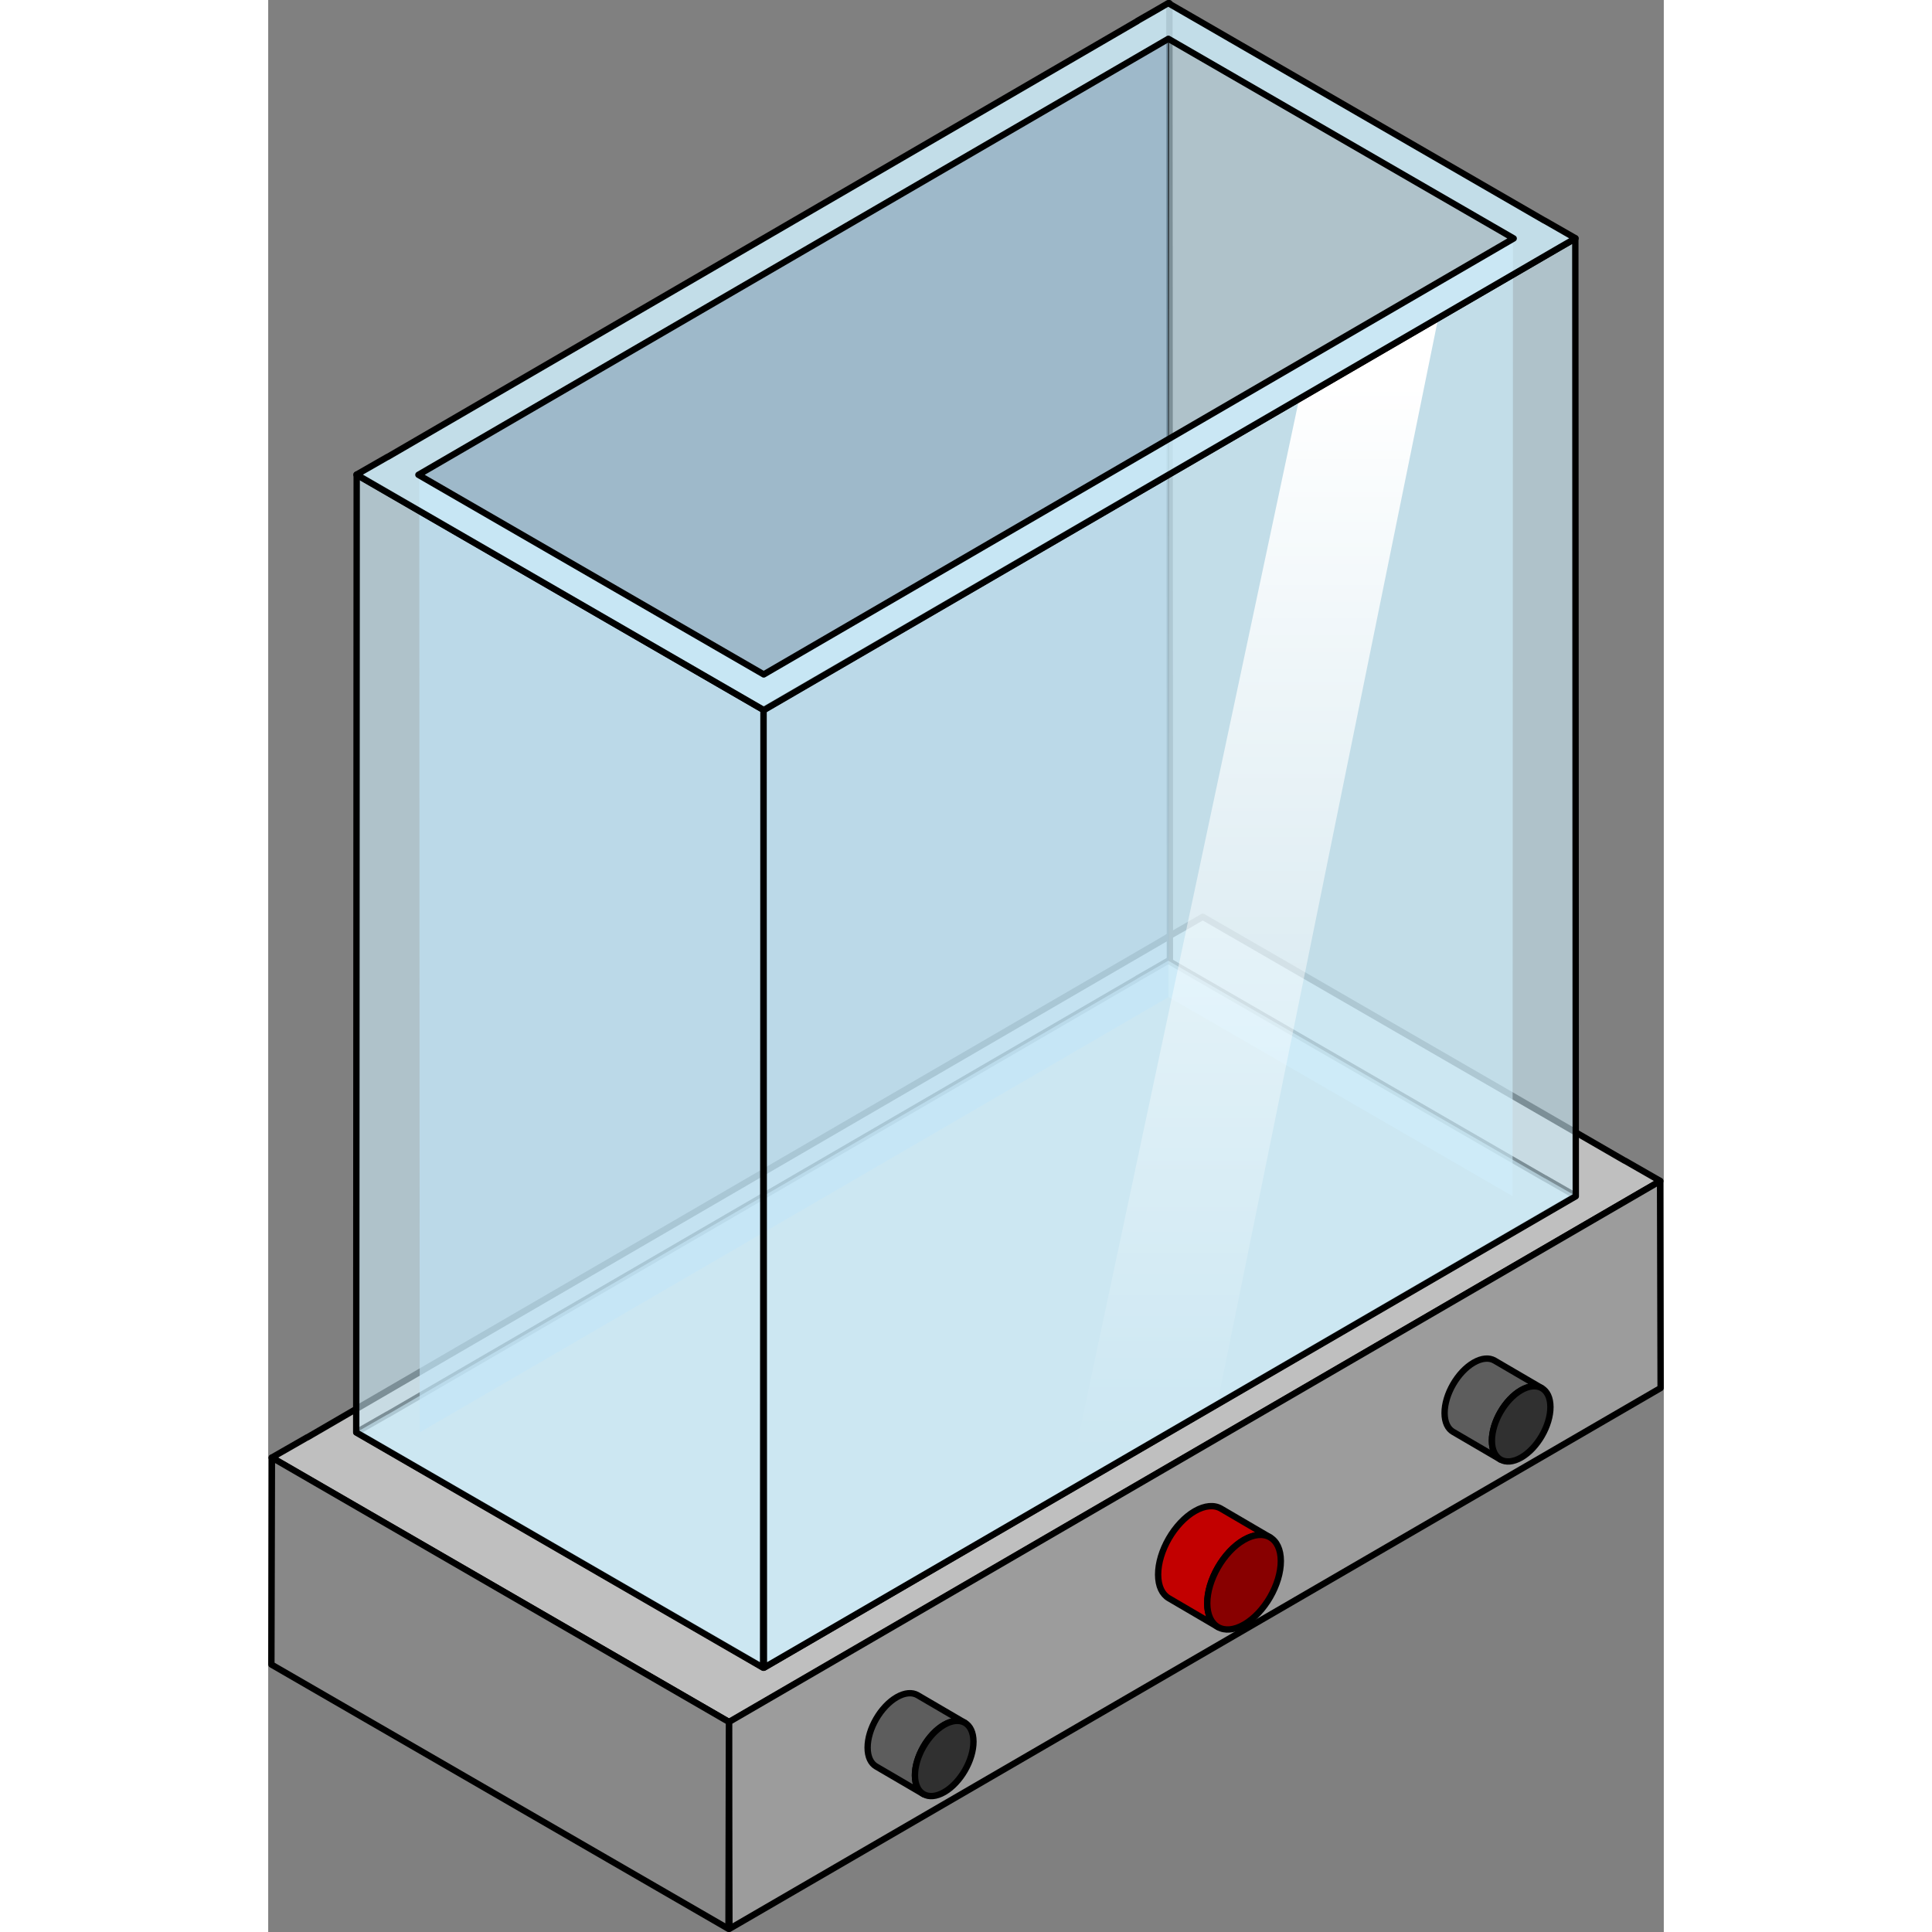
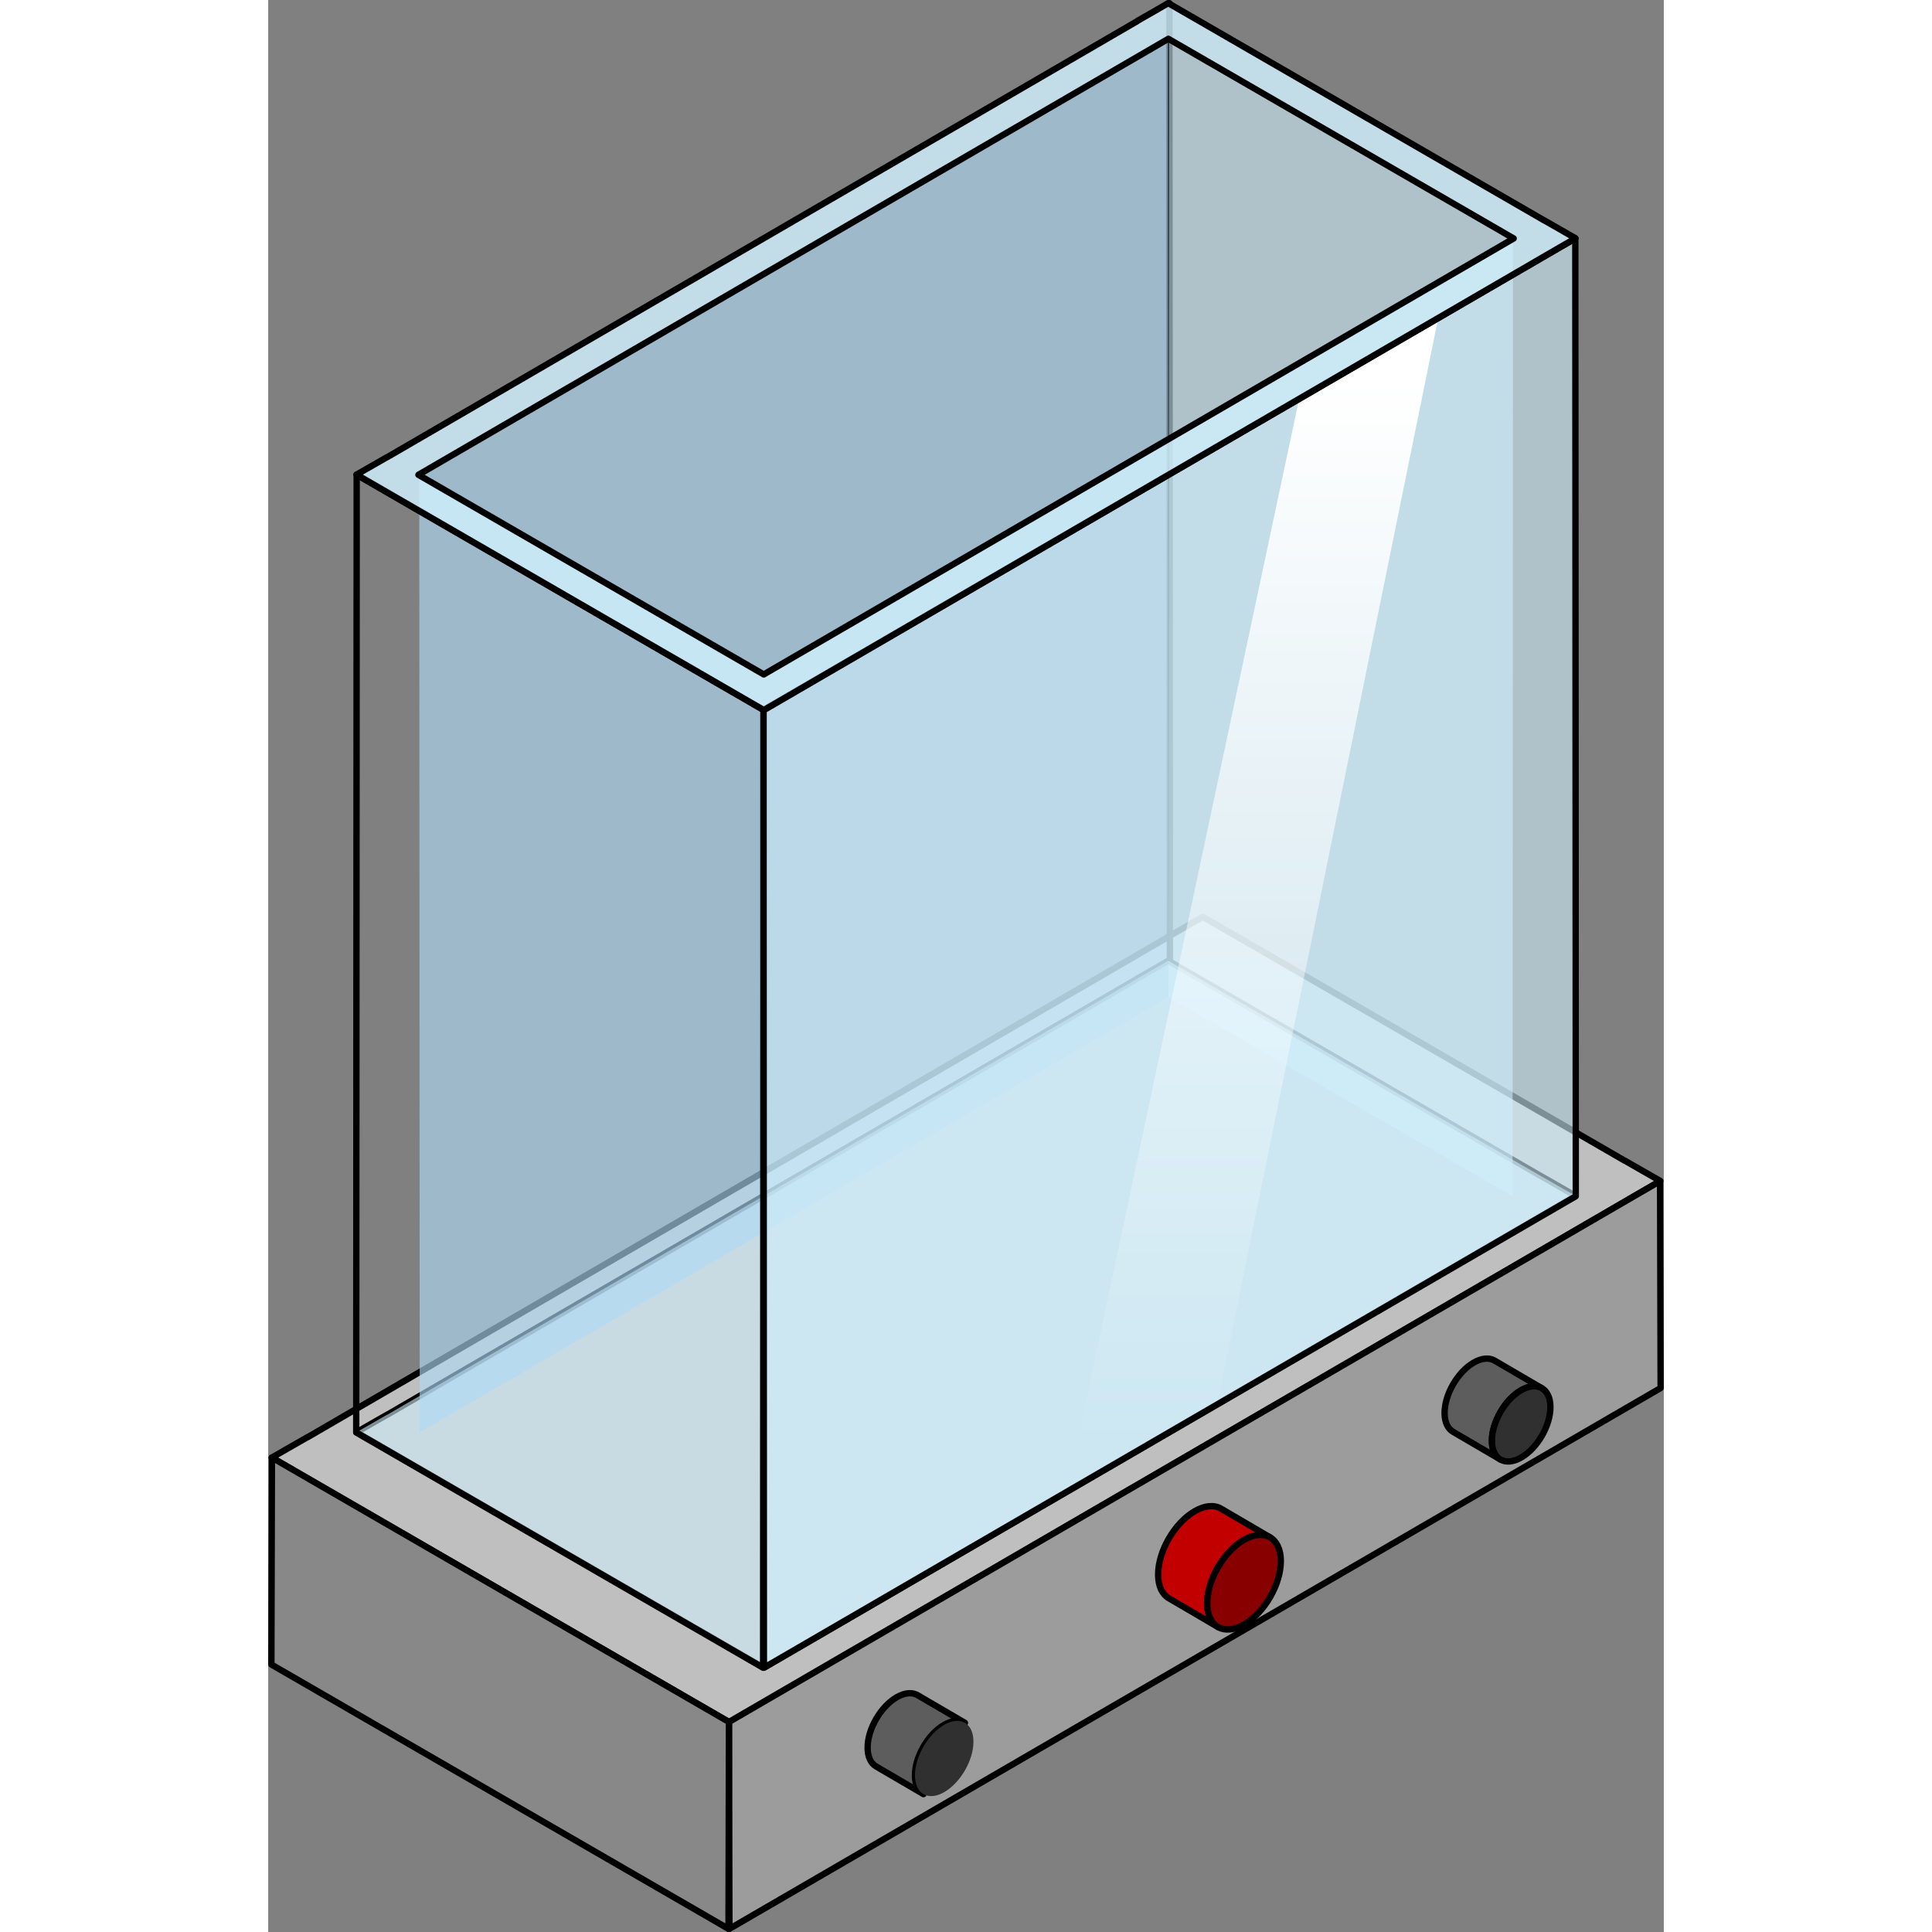
<svg xmlns="http://www.w3.org/2000/svg" version="1.1" id="Layer_1" width="800px" height="800px" viewBox="0 0 219.609 304.018" enable-background="new 0 0 219.609 304.018" xml:space="preserve">
  <rect x="0" y="0" width="219.609" height="304.018" fill="#808080" stroke="none" />
  <g>
    <g>
      <g>
        <g>
          <path fill="#BFBFBF" d="M219.024,185.855l0.034-0.02l-5.59-3.202l-0.014,0.008l-60.822-35.16l0.003-0.001l-5.555-3.202      l-0.019,0.01l-0.018-0.01l-2.41,1.401l-3.145,1.801l0.023,0.014L6.152,226.186l-0.02-0.01l-5.591,3.202l71.962,41.591      l0.061-0.034l0.06,0.034l143.686-83.533l2.735-1.568L219.024,185.855z" />
        </g>
        <g>
          <path fill="none" stroke="#000000" stroke-linecap="round" stroke-linejoin="round" stroke-miterlimit="10" d="M219.024,185.855      l0.034-0.02l-5.59-3.202l-0.014,0.008l-60.822-35.16l0.003-0.001l-0.679-0.389l-4.876-2.813l-0.019,0.01l-0.018-0.01      l-2.41,1.401l-3.145,1.801l0.023,0.014L6.152,226.186l-0.02-0.01l-5.591,3.202l71.962,41.591l0.061-0.034l0.06,0.034      l143.686-83.533l2.735-1.568L219.024,185.855z" />
        </g>
        <polygon fill="#9C9C9C" points="219.024,185.855 219.109,218.42 72.575,303.518 72.504,270.969    " />
        <polygon fill="none" stroke="#000000" stroke-linecap="round" stroke-linejoin="round" stroke-miterlimit="10" points="     219.024,185.855 219.109,218.42 72.575,303.518 72.504,270.969    " />
        <g>
          <polygon fill="#888888" points="0.585,229.363 0.5,261.928 72.432,303.518 72.504,270.969     " />
          <polygon fill="none" stroke="#000000" stroke-linecap="round" stroke-linejoin="round" stroke-miterlimit="10" points="      0.585,229.363 0.5,261.928 72.432,303.518 72.504,270.969     " />
        </g>
      </g>
      <g>
        <g enable-background="new    ">
          <path fill="#C20000" d="M149.925,237.392c-1.053-0.611-2.51-0.525-4.119,0.403c-3.195,1.846-5.779,6.319-5.769,9.992      c0.005,1.825,0.649,3.109,1.688,3.714l7.731,4.527c-1.039-0.604-1.684-1.888-1.688-3.713c-0.011-3.673,2.572-8.147,5.769-9.993      c1.609-0.928,3.066-1.014,4.119-0.403C152.968,239.194,154.614,240.116,149.925,237.392z" />
          <path fill="none" stroke="#000000" stroke-linecap="round" stroke-linejoin="round" stroke-miterlimit="10" d="M149.925,237.392      c-1.053-0.611-2.51-0.525-4.119,0.403c-3.195,1.846-5.779,6.319-5.769,9.992c0.005,1.825,0.649,3.109,1.688,3.714l7.731,4.527      c-1.039-0.604-1.684-1.888-1.688-3.713c-0.011-3.673,2.572-8.147,5.769-9.993c1.609-0.928,3.066-1.014,4.119-0.403      C152.968,239.194,154.614,240.116,149.925,237.392z" />
          <g>
            <path fill="#880000" d="M153.537,242.322c3.197-1.846,5.798-0.363,5.808,3.309c0.011,3.674-2.573,8.148-5.77,9.994       s-5.797,0.364-5.807-3.31C147.758,248.643,150.341,244.168,153.537,242.322z" />
          </g>
          <g>
            <path fill="none" stroke="#000000" stroke-linecap="round" stroke-linejoin="round" stroke-miterlimit="10" d="       M153.537,242.322c3.197-1.846,5.798-0.363,5.808,3.309c0.011,3.674-2.573,8.148-5.77,9.994s-5.797,0.364-5.807-3.31       C147.758,248.643,150.341,244.168,153.537,242.322z" />
          </g>
        </g>
      </g>
      <g>
        <g enable-background="new    ">
          <path fill="#5D5D5D" d="M192.978,214.096c-0.838-0.486-1.997-0.418-3.276,0.32c-2.542,1.468-4.597,5.026-4.588,7.947      c0.004,1.452,0.517,2.473,1.343,2.953l7.45,4.352c-0.826-0.48-1.339-1.501-1.344-2.953c-0.008-2.92,2.047-6.479,4.588-7.946      c1.28-0.738,2.439-0.807,3.276-0.321C196.698,216.28,196.705,216.263,192.978,214.096z" />
          <path fill="none" stroke="#000000" stroke-linecap="round" stroke-linejoin="round" stroke-miterlimit="10" d="M192.978,214.096      c-0.838-0.486-1.997-0.418-3.276,0.32c-2.542,1.468-4.597,5.026-4.588,7.947c0.004,1.452,0.517,2.473,1.343,2.953l7.45,4.352      c-0.826-0.48-1.339-1.501-1.344-2.953c-0.008-2.92,2.047-6.479,4.588-7.946c1.28-0.738,2.439-0.807,3.276-0.321      C196.698,216.28,196.705,216.263,192.978,214.096z" />
          <g>
            <path fill="#303030" d="M197.15,218.769c2.543-1.468,4.611-0.289,4.619,2.631c0.009,2.922-2.046,6.48-4.588,7.948       c-2.543,1.468-4.61,0.289-4.619-2.633C192.555,223.795,194.609,220.235,197.15,218.769z" />
          </g>
          <g>
            <path fill="none" stroke="#000000" stroke-linecap="round" stroke-linejoin="round" stroke-miterlimit="10" d="M197.15,218.769       c2.543-1.468,4.611-0.289,4.619,2.631c0.009,2.922-2.046,6.48-4.588,7.948c-2.543,1.468-4.61,0.289-4.619-2.633       C192.555,223.795,194.609,220.235,197.15,218.769z" />
          </g>
        </g>
      </g>
      <g>
        <g enable-background="new    ">
          <path fill="#5D5D5D" d="M102.187,266.751c-0.838-0.486-1.997-0.418-3.276,0.32c-2.542,1.468-4.597,5.026-4.588,7.947      c0.004,1.452,0.517,2.473,1.343,2.953l7.45,4.352c-0.826-0.48-1.339-1.501-1.344-2.953c-0.008-2.92,2.047-6.479,4.588-7.946      c1.28-0.738,2.439-0.807,3.276-0.321C105.907,268.936,105.914,268.918,102.187,266.751z" />
          <path fill="none" stroke="#000000" stroke-linecap="round" stroke-linejoin="round" stroke-miterlimit="10" d="M102.187,266.751      c-0.838-0.486-1.997-0.418-3.276,0.32c-2.542,1.468-4.597,5.026-4.588,7.947c0.004,1.452,0.517,2.473,1.343,2.953l7.45,4.352      c-0.826-0.48-1.339-1.501-1.344-2.953c-0.008-2.92,2.047-6.479,4.588-7.946c1.28-0.738,2.439-0.807,3.276-0.321      C105.907,268.936,105.914,268.918,102.187,266.751z" />
          <g>
            <path fill="#303030" d="M106.359,271.424c2.543-1.468,4.611-0.29,4.619,2.631c0.009,2.922-2.046,6.48-4.588,7.948       c-2.543,1.468-4.61,0.289-4.619-2.633C101.764,276.45,103.818,272.891,106.359,271.424z" />
          </g>
          <g>
-             <path fill="none" stroke="#000000" stroke-linecap="round" stroke-linejoin="round" stroke-miterlimit="10" d="       M106.359,271.424c2.543-1.468,4.611-0.29,4.619,2.631c0.009,2.922-2.046,6.48-4.588,7.948c-2.543,1.468-4.61,0.289-4.619-2.633       C101.764,276.45,103.818,272.891,106.359,271.424z" />
-           </g>
+             </g>
        </g>
      </g>
      <line fill="none" stroke="#000000" stroke-linecap="round" stroke-linejoin="round" stroke-miterlimit="10" x1="141.813" y1="0.5" x2="141.888" y2="151.229" />
      <g>
        <path fill="none" stroke="#000000" stroke-linecap="round" stroke-linejoin="round" stroke-miterlimit="10" d="M205.686,188.195     l0.03-0.018l-4.874-2.792l-0.012,0.007l-54.343-31.415l0.002-0.001l-0.592-0.339l-4.251-2.453l-0.016,0.009l-0.016-0.009     l-2.102,1.222l-2.741,1.57l0.021,0.012L18.777,222.596l-0.017-0.009l-4.874,2.792l64.055,37.022l0.053-0.03l0.052,0.03     l125.272-72.829l2.385-1.367L205.686,188.195z" />
      </g>
      <g>
        <g opacity="0.6">
          <path fill="#CEEEFB" d="M205.686,188.195l0.03-0.018l-4.874-2.792l-0.012,0.007l-54.343-31.415l0.002-0.001l-0.592-0.339      l-4.251-2.453l-0.016,0.009l-0.016-0.009l-2.102,1.222l-2.741,1.57l0.021,0.012L18.777,222.596l-0.017-0.009l-4.874,2.792      l64.055,37.022l0.053-0.03l0.052,0.03l125.272-72.829l2.385-1.367L205.686,188.195z" />
        </g>
        <polygon opacity="0.6" fill="#CEEEFB" points="141.742,6.17 141.668,156.899 195.813,188.227 195.876,37.511    " />
        <polygon opacity="0.6" fill="#CEEEFB" points="141.594,6.17 141.668,156.899 23.84,225.397 23.777,74.682    " />
        <polygon opacity="0.1" fill="#006AD1" points="141.594,6.17 141.668,156.899 23.84,225.397 23.777,74.682    " />
        <g>
          <path opacity="0.6" fill="#CEEEFB" d="M205.686,37.511l0.03-0.018l-4.874-2.792l-0.012,0.007L146.487,3.293l0.002-0.001      L141.646,0.5l-0.016,0.009L141.615,0.5l-2.102,1.222l-2.741,1.57l0.021,0.012L18.777,71.911l-0.017-0.009l-4.874,2.792      l64.055,37.022l0.053-0.03l0.052,0.03l125.272-72.829l2.385-1.367L205.686,37.511z M141.648,6.106l54.34,31.416L77.976,106.129      l-54.34-31.413L141.648,6.106z" />
        </g>
        <polygon opacity="0.6" fill="#CEEEFB" points="205.686,37.511 205.76,188.24 78.004,262.433 77.941,111.717    " />
        <linearGradient id="SVGID_1_" gradientUnits="userSpaceOnUse" x1="154.886" y1="59.975" x2="154.886" y2="228.567">
          <stop offset="0" style="stop-color:#FFFFFF" />
          <stop offset="1" style="stop-color:#FFFFFF;stop-opacity:0" />
        </linearGradient>
        <polygon fill="url(#SVGID_1_)" points="162.223,62.779 184.114,50.038 149.337,220.944 125.657,234.759    " />
        <polygon fill="none" stroke="#000000" stroke-linecap="round" stroke-linejoin="round" stroke-miterlimit="10" points="     205.686,37.511 205.76,188.24 78.004,262.433 77.941,111.717    " />
        <g>
-           <polygon opacity="0.6" fill="#CEEEFB" points="13.924,74.682 13.85,225.411 77.879,262.433 77.941,111.717     " />
          <polygon fill="none" stroke="#000000" stroke-linecap="round" stroke-linejoin="round" stroke-miterlimit="10" points="      13.924,74.682 13.85,225.411 77.879,262.433 77.941,111.717     " />
        </g>
      </g>
    </g>
    <g opacity="0.6">
      <path fill="#CEEEFB" d="M141.648,6.106l54.34,31.416L77.976,106.129l-54.34-31.413L141.648,6.106z M205.686,37.511l0.03-0.018    l-4.874-2.792l-0.012,0.007L146.487,3.293l0.002-0.001l-0.592-0.339L141.646,0.5l-0.016,0.009L141.615,0.5l-2.102,1.222    l-2.741,1.57l0.021,0.012L18.777,71.911l-0.017-0.009l-4.874,2.792l64.055,37.022l0.053-0.03l0.052,0.03l125.272-72.829    l2.385-1.367L205.686,37.511z" />
    </g>
    <g>
      <path fill="none" stroke="#000000" stroke-linecap="round" stroke-linejoin="round" stroke-miterlimit="10" d="M141.648,6.106    l54.34,31.416L77.976,106.129l-54.34-31.413L141.648,6.106z M205.686,37.511l0.03-0.018l-4.874-2.792l-0.012,0.007L146.487,3.293    l0.002-0.001l-0.592-0.339L141.646,0.5l-0.016,0.009L141.615,0.5l-2.102,1.222l-2.741,1.57l0.021,0.012L18.777,71.911    l-0.017-0.009l-4.874,2.792l64.055,37.022l0.053-0.03l0.052,0.03l125.272-72.829l2.385-1.367L205.686,37.511z" />
    </g>
  </g>
</svg>